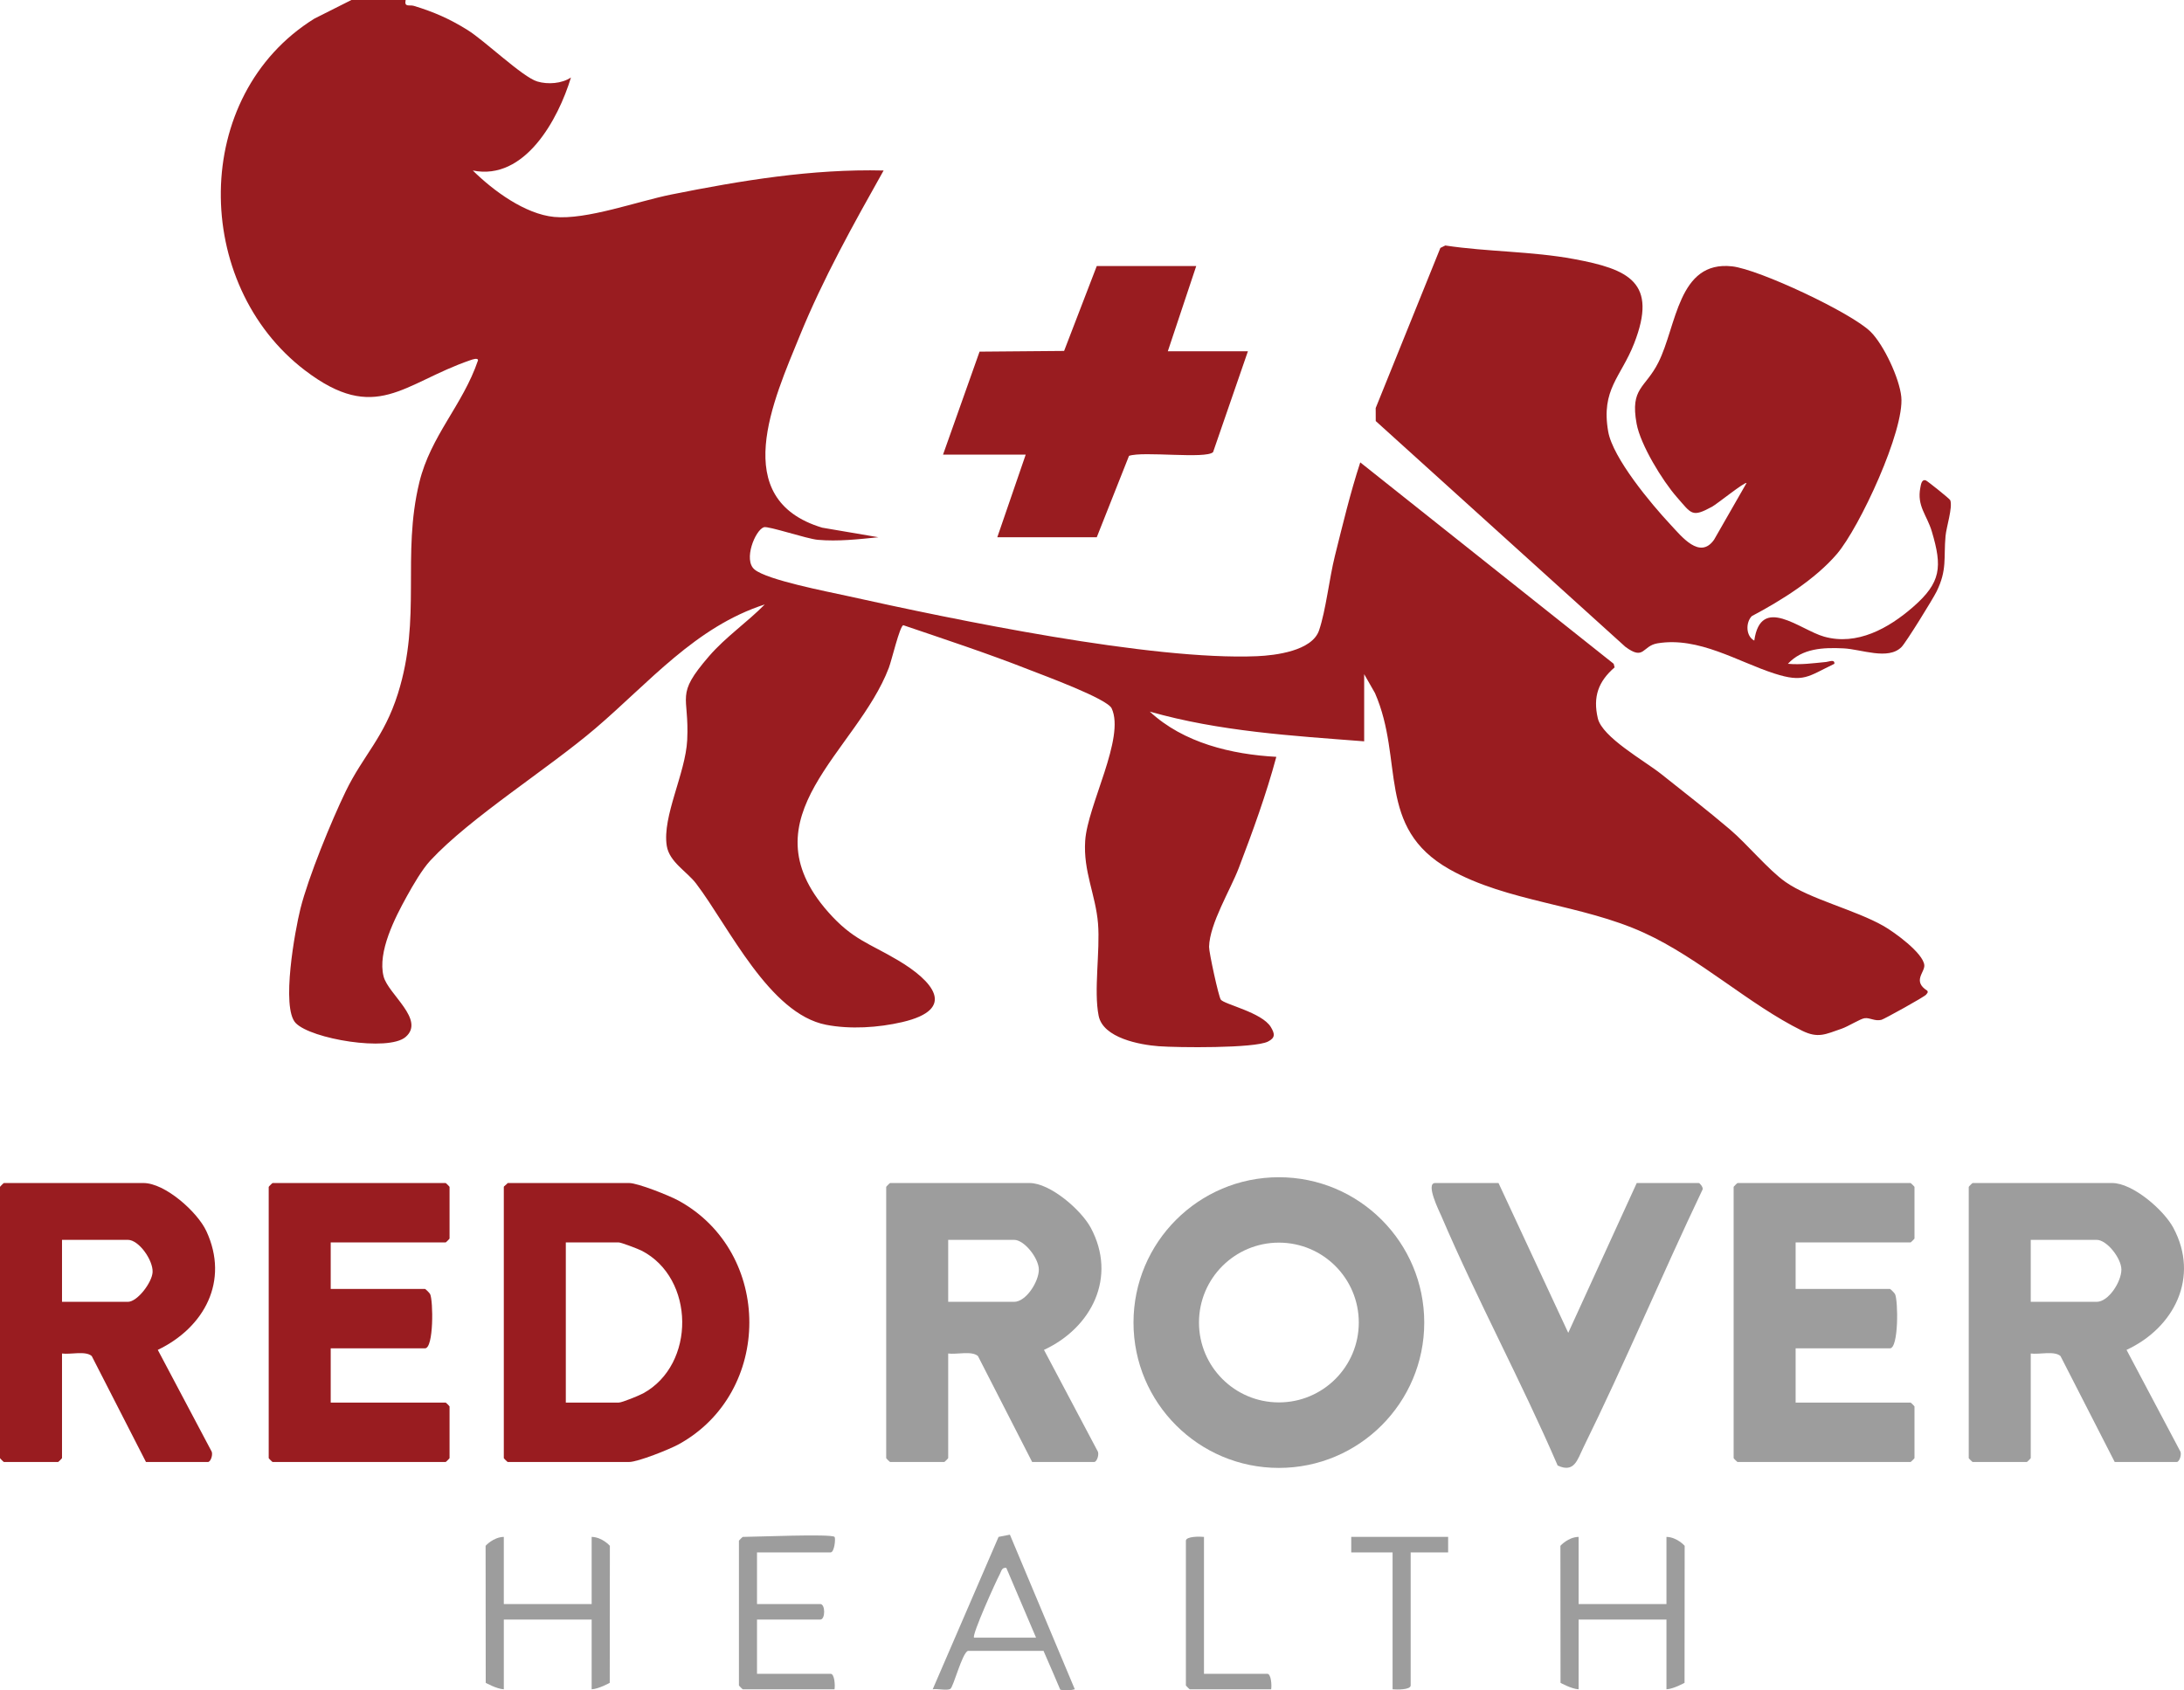
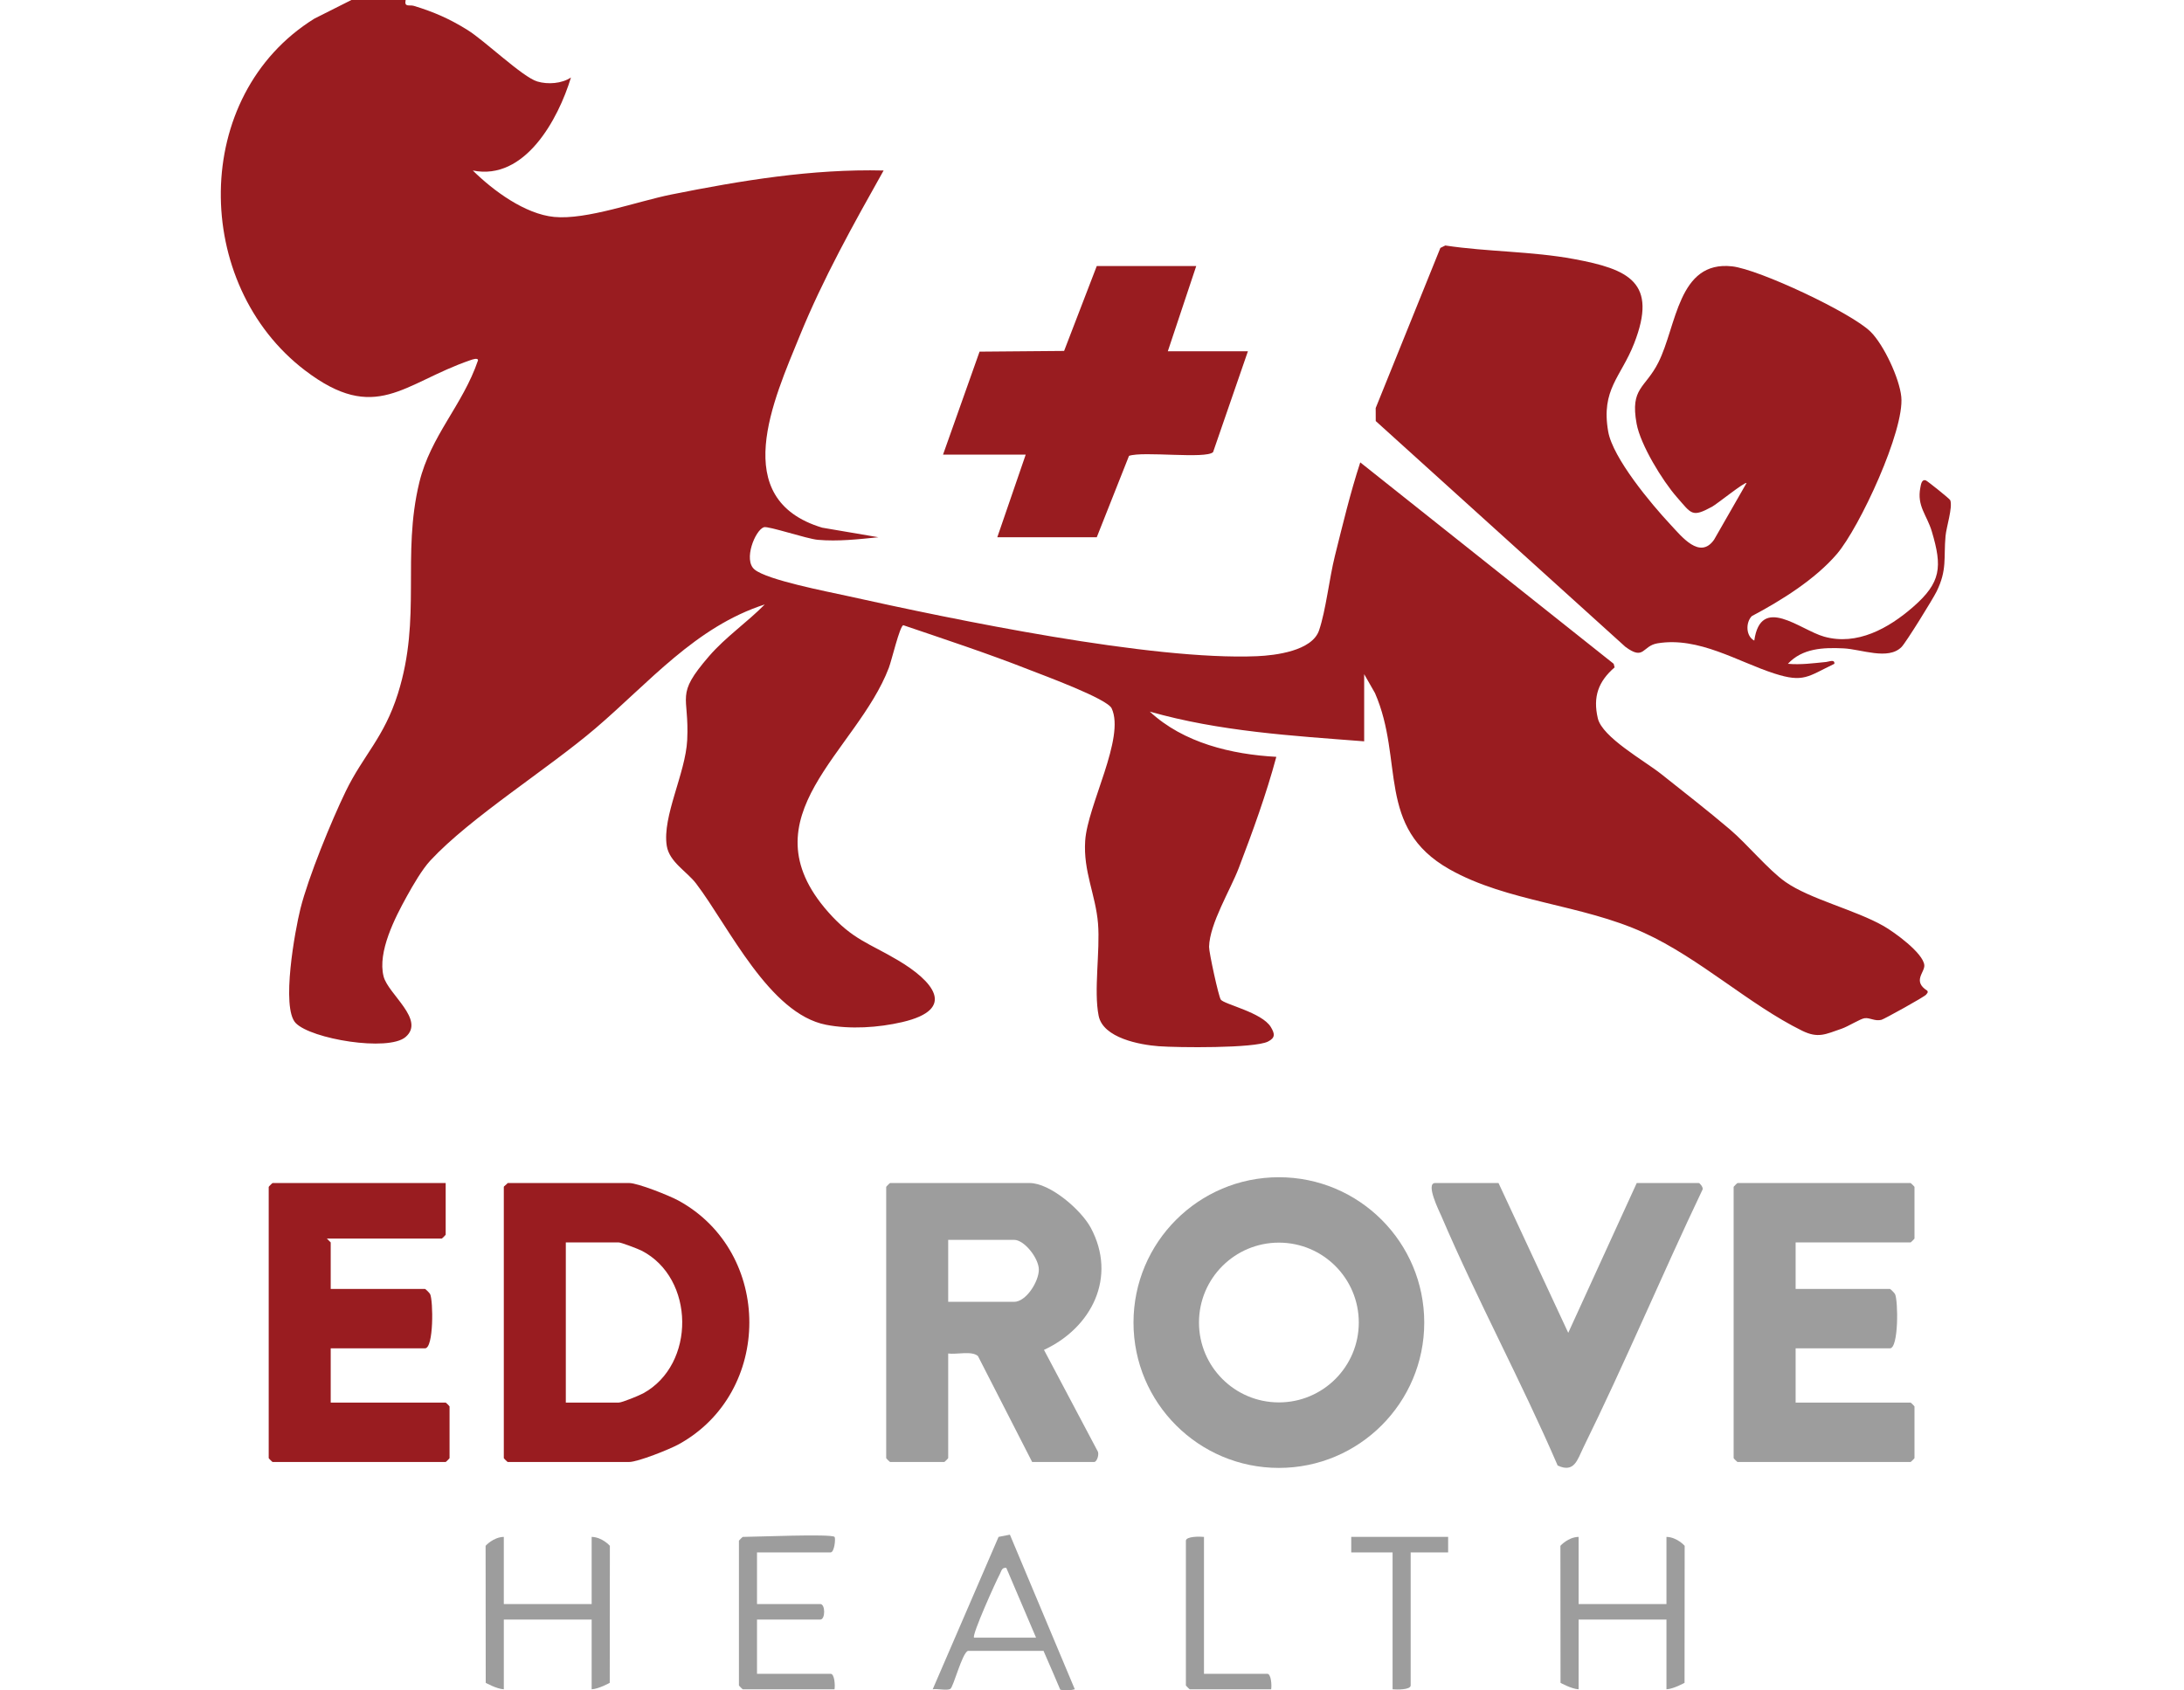
<svg xmlns="http://www.w3.org/2000/svg" id="b" width="650" height="503.189" viewBox="0 0 650 503.189">
  <defs>
    <style>.d{fill:#991c20;}.e{fill:#9d9d9d;}</style>
  </defs>
  <g id="c">
    <path class="e" d="M423.882,393.719c0,23.895-19.371,43.266-43.266,43.266s-43.266-19.371-43.266-43.266,19.371-43.266,43.266-43.266,43.266,19.371,43.266,43.266ZM404.403,393.704c0-13.134-10.647-23.781-23.781-23.781s-23.781,10.647-23.781,23.781,10.647,23.781,23.781,23.781,23.781-10.647,23.781-23.781Z" />
    <path class="d" d="M356.021,79.201l-8.458,25.375h23.837l-10.36,30.01c-2.098,2.136-20.846-.342-25.025,1.119l-9.598,24.235h-29.604l8.458-24.606h-24.606l10.87-30.654,25.163-.211,9.719-25.268h29.604Z" />
    <path class="d" d="M151.097,352.176h36.14c2.614,0,12.058,3.783,14.738,5.255,28.08,15.427,28.036,57.134,0,72.536-2.68,1.472-12.123,5.255-14.738,5.255h-36.14c-.082,0-1.153-1.072-1.153-1.153v-80.739c0-.21.9-.763,1.153-1.153ZM168.399,417.536h15.763c.963,0,6.032-2.075,7.254-2.742,15.7-8.577,15.462-34.309-.472-42.487-1.021-.524-6.091-2.446-6.782-2.446h-15.763v47.674Z" />
-     <path class="d" d="M18.455,402.926v31.142c0,.082-1.072,1.153-1.153,1.153H1.153c-.082,0-1.153-1.072-1.153-1.153v-80.739c0-.082,1.072-1.153,1.153-1.153h41.523c6.452,0,16.088,8.601,18.742,14.322,6.894,14.857-.623,28.701-14.455,35.351l15.938,30.099c.613.894-.181,3.274-1.002,3.274h-18.455l-16.137-31.537c-1.832-1.632-6.36-.398-8.853-.758ZM18.455,387.547h19.608c2.831,0,7.212-5.793,7.353-8.853.165-3.56-4.094-9.602-7.353-9.602h-19.608v18.455Z" />
    <path class="e" d="M282.202,402.926v31.142c0,.082-1.072,1.153-1.153,1.153h-16.148c-.082,0-1.153-1.072-1.153-1.153v-80.739c0-.082,1.072-1.153,1.153-1.153h41.523c6.123,0,15.359,8.007,18.209,13.317,7.887,14.695.298,29.749-13.922,36.356l15.938,30.099c.613.894-.181,3.274-1.002,3.274h-18.455l-16.137-31.537c-1.832-1.632-6.36-.398-8.853-.758ZM282.202,387.547h19.608c3.571,0,7.384-6.027,7.369-9.618-.014-3.326-4.293-8.837-7.369-8.837h-19.608v18.455Z" />
-     <path class="e" d="M604.389,402.926v31.142c0,.082-1.072,1.153-1.153,1.153h-16.148c-.082,0-1.153-1.072-1.153-1.153v-80.739c0-.082,1.072-1.153,1.153-1.153h41.523c6.123,0,15.359,8.007,18.209,13.317,7.887,14.695.298,29.749-13.922,36.356l15.938,30.099c.613.894-.181,3.274-1.002,3.274h-18.455l-16.137-31.537c-1.832-1.632-6.36-.398-8.853-.758ZM604.389,387.547h19.608c3.571,0,7.384-6.027,7.369-9.618-.014-3.326-4.293-8.837-7.369-8.837h-19.608v18.455Z" />
-     <path class="d" d="M98.425,369.862v13.841h28.066c.133,0,1.356,1.186,1.526,1.55.928,1.983,1.092,16.136-1.526,16.136h-28.066v16.148h34.218c.082,0,1.153,1.072,1.153,1.153v15.379c0,.082-1.072,1.153-1.153,1.153h-51.519c-.082,0-1.153-1.072-1.153-1.153v-80.739c0-.082,1.072-1.153,1.153-1.153h51.519c.082,0,1.153,1.072,1.153,1.153v15.379c0,.082-1.072,1.153-1.153,1.153h-34.218Z" />
+     <path class="d" d="M98.425,369.862v13.841h28.066c.133,0,1.356,1.186,1.526,1.55.928,1.983,1.092,16.136-1.526,16.136h-28.066v16.148h34.218c.082,0,1.153,1.072,1.153,1.153v15.379c0,.082-1.072,1.153-1.153,1.153h-51.519c-.082,0-1.153-1.072-1.153-1.153v-80.739c0-.082,1.072-1.153,1.153-1.153h51.519v15.379c0,.082-1.072,1.153-1.153,1.153h-34.218Z" />
    <path class="e" d="M534.415,369.862v13.841h28.066c.133,0,1.356,1.186,1.526,1.55.928,1.983,1.092,16.136-1.526,16.136h-28.066v16.148h34.218c.082,0,1.153,1.072,1.153,1.153v15.379c0,.082-1.072,1.153-1.153,1.153h-51.519c-.082,0-1.153-1.072-1.153-1.153v-80.739c0-.082,1.072-1.153,1.153-1.153h51.519c.082,0,1.153,1.072,1.153,1.153v15.379c0,.082-1.072,1.153-1.153,1.153h-34.218Z" />
    <path class="e" d="M445.987,352.176l20.752,44.597,20.386-44.597h18.455c.312,0,1.336,1.237,1.161,1.883-12.104,25.414-23.053,51.552-35.488,76.825-1.792,3.642-2.662,7.699-7.66,5.397-10.812-25.068-23.93-49.27-34.659-74.357-.502-1.174-4.805-9.748-1.787-9.748h18.839Z" />
    <path class="e" d="M149.944,457.521v19.993h26.144v-19.993c3.142.068,5.42,2.654,5.42,2.654l-.036,40.792s-3.314,1.844-5.384,1.921v-20.761h-26.144v20.761c-2.07-.078-5.384-1.921-5.384-1.921l-.036-40.792s2.278-2.587,5.42-2.654Z" />
    <path class="e" d="M469.824,457.521v19.993h26.144v-19.993c3.142.068,5.42,2.654,5.42,2.654l-.036,40.792s-3.314,1.844-5.384,1.921v-20.761h-26.144v20.761c-2.07-.078-5.384-1.921-5.384-1.921l-.036-40.792s2.278-2.587,5.42-2.654Z" />
    <path class="e" d="M248.369,457.521c.386.396-.026,4.614-1.153,4.614h-21.915v15.379h18.839c1.526,0,1.527,4.614,0,4.614h-18.839v16.148h21.915c1.175,0,1.356,3.516,1.153,4.614h-27.297c-.082,0-1.153-1.072-1.153-1.153v-43.061c0-.082,1.072-1.153,1.153-1.153,3.62,0,26.345-.978,27.297,0Z" />
    <path class="e" d="M300.564,456.858l19.317,46.027c-2.251.603-4.328.123-4.328.123,0,0-3.608-8.51-4.985-11.564l-22.496.014c-1.729.596-4.298,10.732-5.226,11.302-.989.607-3.876-.122-5.255.126l19.601-45.365,3.372-.662ZM289.892,487.51h18.455l-8.851-20.77c-1.384-.187-1.474,1.036-1.947,1.898-1.079,1.966-8.392,18.161-7.657,18.871Z" />
    <path class="e" d="M419.843,462.135v39.601c0,1.359-4.295,1.283-5.383,1.153v-40.754h-12.303v-4.614h28.835v4.614h-11.15Z" />
    <path class="e" d="M358.327,457.521v40.754h18.839c1.175,0,1.356,3.516,1.153,4.614h-24.222c-.082,0-1.153-1.072-1.153-1.153v-43.061c0-1.359,4.295-1.283,5.383-1.153Z" />
    <path class="d" d="M120.724,0c-.466,2.279,1.141,1.348,2.446,1.744,5.969,1.812,10.67,3.879,15.943,7.164s16.382,14.027,20.792,15.348c3.139.94,7.296.644,10.023-1.187-3.788,12.481-13.743,30.835-29.212,27.689,6.057,5.982,15.516,12.978,24.229,13.823,9.616.932,24.805-4.664,34.832-6.672,20.791-4.165,41.896-7.67,63.2-7.15-8.998,16.025-18.007,32.154-24.966,49.229-7.729,18.963-21.415,48.618,6.681,57.092l16.743,2.853c-5.922.598-12.07,1.302-18.054.764-3.284-.295-14.734-4.169-16.024-3.751-2.583.837-6.202,9.743-2.801,12.581,3.784,3.157,21.762,6.586,27.509,7.862,31.996,7.102,90.608,19.291,122.057,17.955,5.479-.233,16.38-1.569,18.456-7.688,2.044-6.027,3.051-15.526,4.72-22.193,2.331-9.311,4.564-18.7,7.542-27.814l75.418,59.953.279,1.07c-4.827,4.193-6.496,8.722-5,15.148,1.319,5.665,13.844,12.618,18.813,16.559,6.806,5.398,13.819,10.862,20.436,16.473,5.149,4.366,11.561,12.158,16.602,15.693,7.323,5.135,20.736,8.299,29.184,13.108,3.176,1.808,11.813,8.041,12.139,11.669.192,2.137-3.638,4.738.893,7.611.319.56-.084.746-.331,1.133-.411.644-12.561,7.331-13.301,7.521-1.989.512-3.369-.677-5.014-.477-1.275.155-4.902,2.462-6.878,3.138-4.795,1.641-6.957,2.942-11.761.576-15.689-7.727-30.421-21.546-46.996-29.126-18.662-8.534-40.655-9.144-57.959-18.935-21.93-12.408-13.384-32.374-22.146-52.442l-3.216-5.627v19.993c-21.413-1.651-43.107-2.941-63.807-8.85,10.018,9.318,24.319,12.742,37.661,13.468-3.013,11.214-7.027,22.209-11.159,33.05-2.505,6.573-8.685,16.571-8.856,23.496-.04,1.628,2.832,14.813,3.489,15.726,1.023,1.422,12.27,3.8,14.895,8.172,1.182,1.969,1.405,3.191-.873,4.325-4.099,2.041-26.84,1.803-32.511,1.378-5.615-.421-16.528-2.441-17.862-9.051-1.517-7.512.483-19.274-.19-27.492-.702-8.574-4.42-15.441-3.819-24.608.697-10.618,11.968-30.658,7.879-39.43-1.351-2.899-20.399-9.864-24.617-11.523-12.294-4.834-24.9-8.98-37.406-13.233-1.068.33-3.443,10.451-4.289,12.676-9.528,25.033-43.065,44.304-18.101,72.656,7.311,8.304,12.155,9.267,20.904,14.467,9.983,5.933,17.904,14.464,1.177,18.357-7.114,1.656-15.474,2.191-22.641.8-16.95-3.29-28.904-29.144-38.697-42.042-2.735-3.602-7.98-6.405-8.741-11.25-1.378-8.77,5.589-21.509,6.088-31.485.681-13.612-3.788-13.057,6.538-24.995,4.934-5.705,11.342-10.065,16.543-15.36-20.583,6.63-34.452,23.285-50.385,36.882-14.264,12.173-37.175,26.485-49.112,39.316-2.484,2.67-5.215,7.409-7.018,10.668-3.52,6.363-8.792,16.593-6.925,23.876,1.357,5.292,12.516,12.907,6.537,18.028-5.146,4.408-28.116.617-32.703-4.166-4.392-4.579-.198-27.604,1.415-34.042,2.341-9.342,9.203-26.111,13.491-34.952,5.213-10.749,11.38-15.918,15.525-29.073,7.145-22.676,1.062-40.937,6.362-62.843,3.373-13.942,12.945-23.026,17.471-36.355.006-.88-1.665-.268-2.341-.035-19.941,6.873-28.048,19.087-49.125,3.036-33.662-25.635-34.133-81.841,2.781-104.743l10.996-5.536h16.148Z" />
    <path class="d" d="M519.802,143.796c-.454-.465-8.817,6.266-10.249,7.044-6.046,3.287-6.071,2.177-10.486-2.842-4.278-4.863-10.828-15.564-11.979-21.855-1.97-10.763,2.548-10.466,6.462-18.219,5.484-10.864,5.834-30.416,21.947-28.637,7.995.883,35.557,13.82,41.249,19.49,3.93,3.915,8.563,13.852,9.113,19.338,1.003,10.017-12.419,38.91-19.163,46.8-6.458,7.555-16.572,13.865-25.327,18.497-1.836,1.863-1.822,5.94.736,7.286,1.954-13.736,13.625-3.184,20.79-1.174,9.814,2.754,19.193-2.48,26.485-8.845,8.343-7.281,8.71-11.896,5.573-22.444-1.474-4.958-4.513-7.558-3.417-13.098.166-.84.39-2.643,1.687-2.095.431.182,7.067,5.442,7.219,5.883.748,2.166-1.168,7.937-1.414,10.644-.595,6.54.532,10.047-2.676,16.548-1.102,2.233-9.094,15.158-10.419,16.494-3.987,4.021-11.936.651-17.299.401-5.993-.279-12.178-.058-16.525,4.599,3.849.343,7.562-.179,11.374-.542.847-.081,2.618-.906,2.461.541-7.905,3.797-9.129,5.7-17.868,2.889-10.835-3.484-22.453-11.012-34.761-8.987-4.613.759-3.888,5.27-9.579,1.034l-74.289-67.201-.016-3.872,19.253-47.666,1.466-.723c12.661,1.91,25.696,1.695,38.297,4.036,16.343,3.036,25.012,6.921,17.896,25.137-3.924,10.046-9.902,13.655-7.717,26.199,1.379,7.92,12.842,21.615,18.485,27.652,3.344,3.577,8.806,10.597,13.032,4.552l9.659-16.862Z" />
  </g>
</svg>